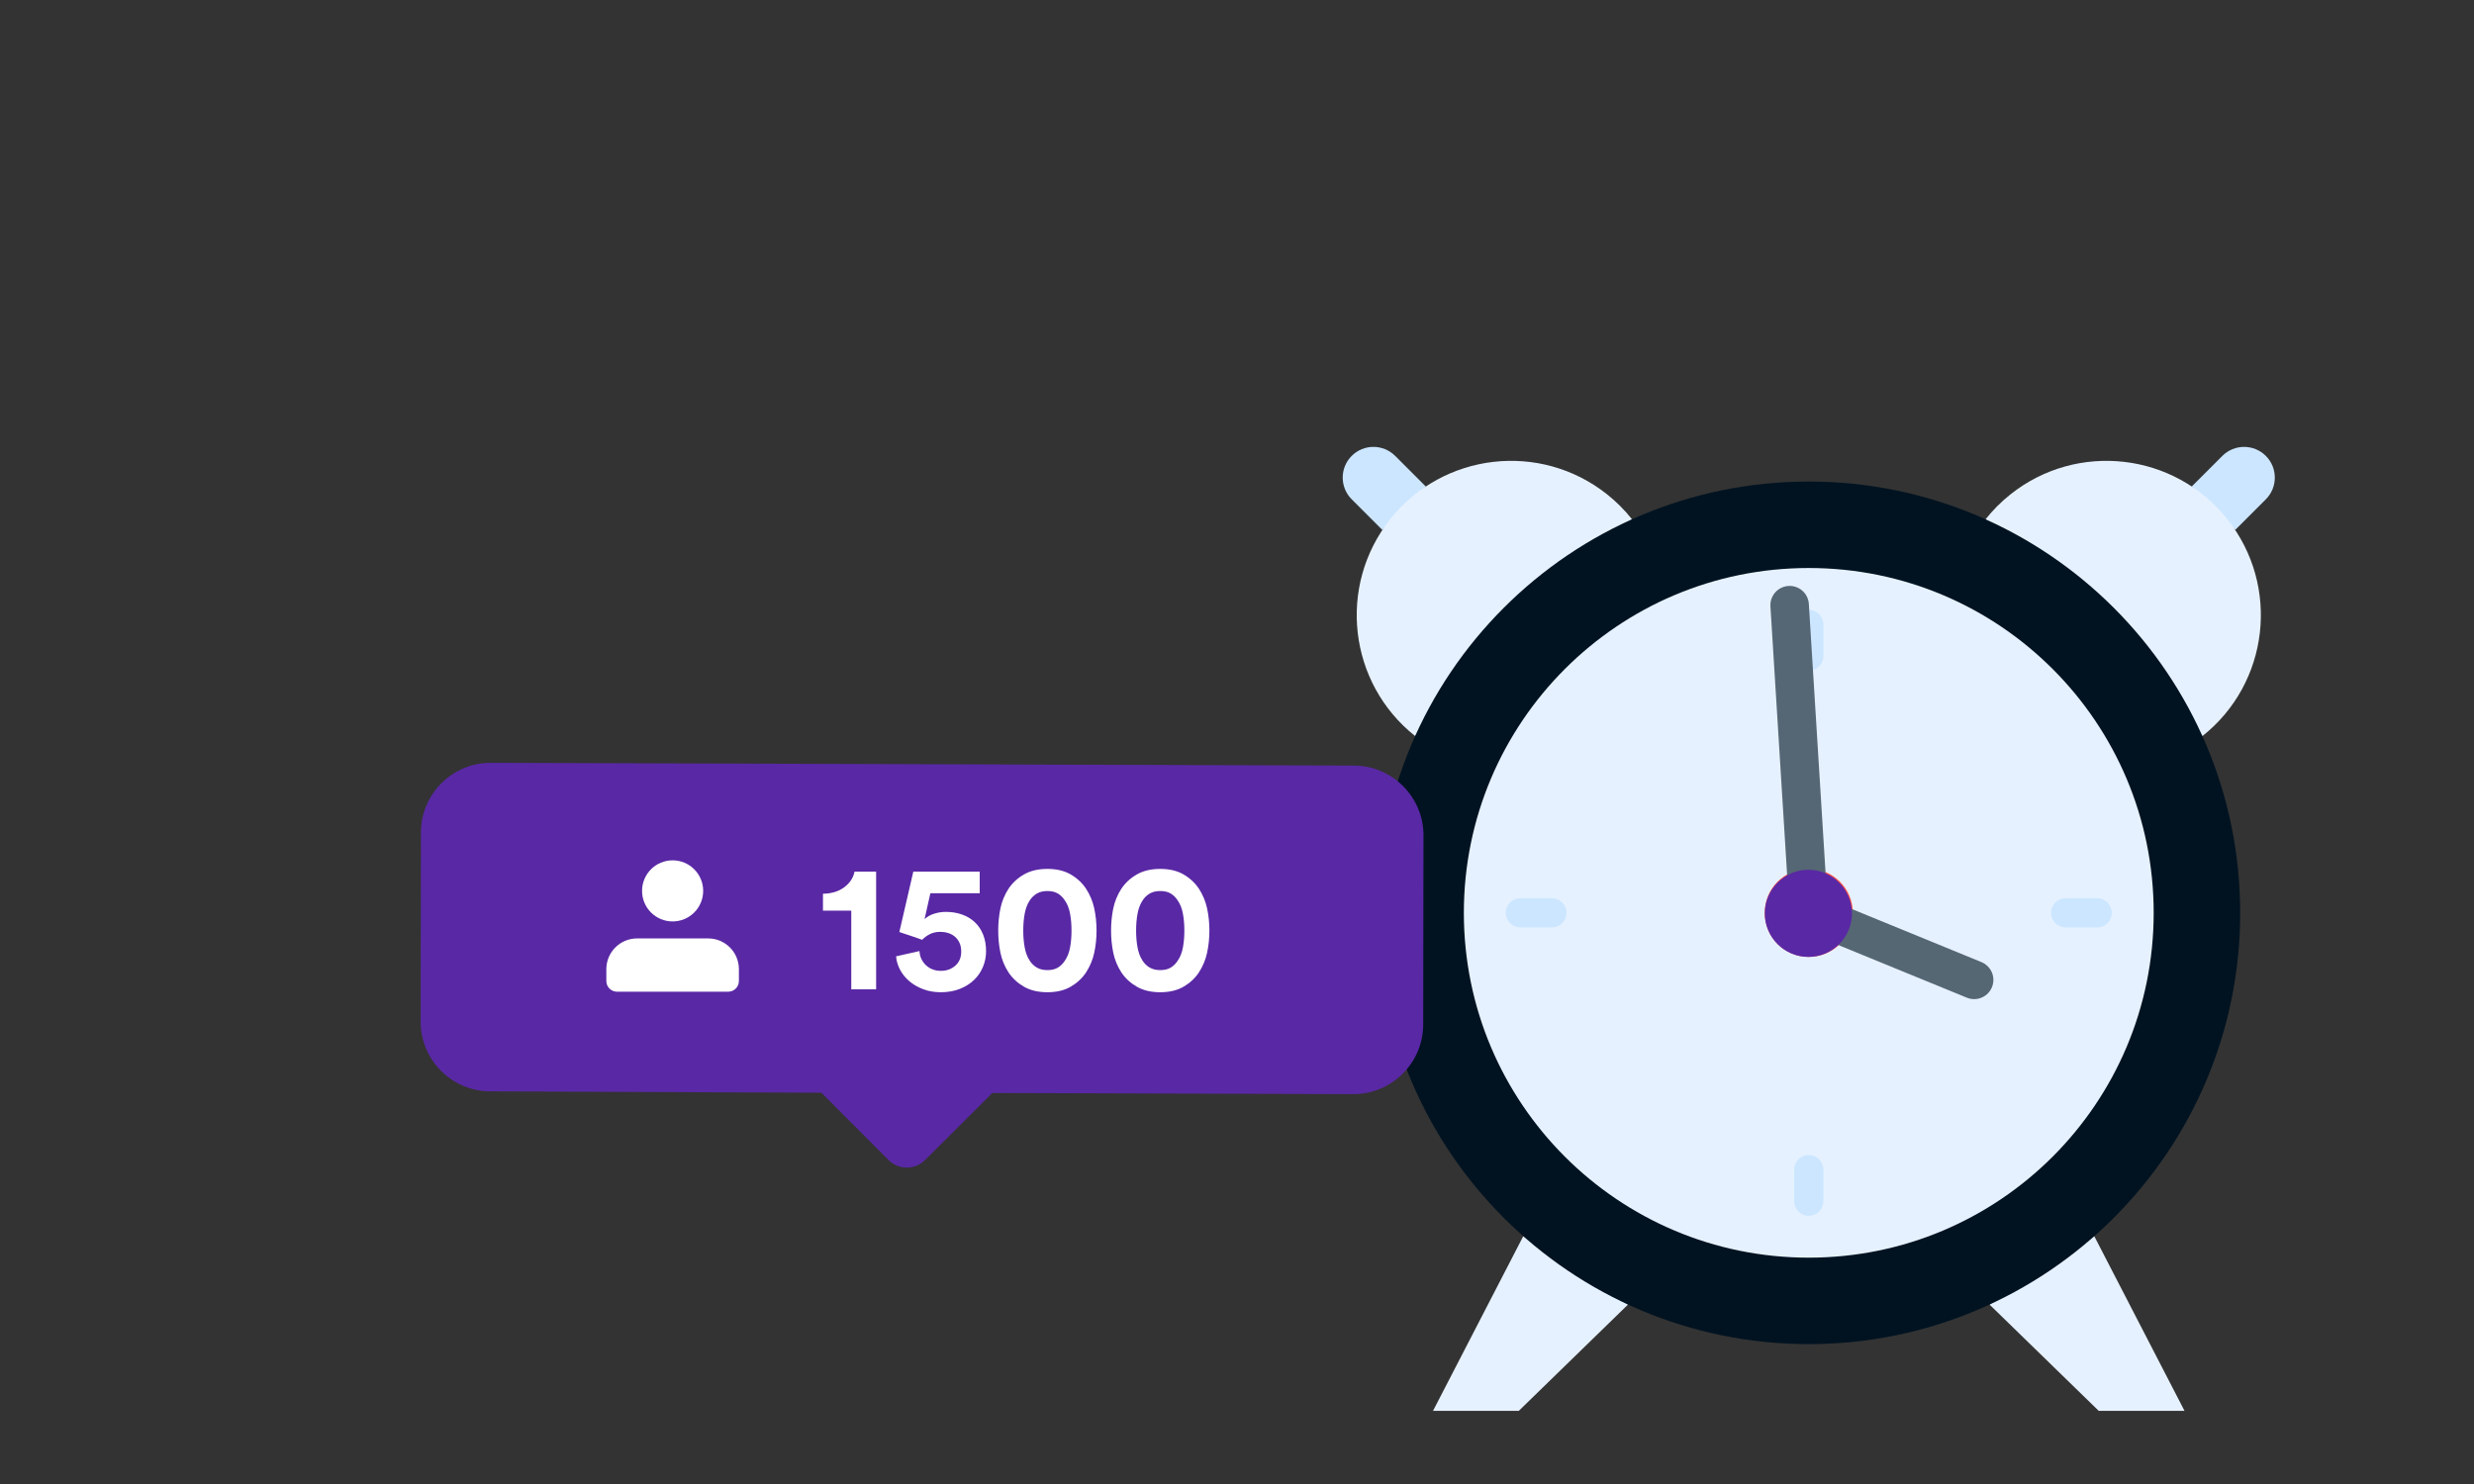
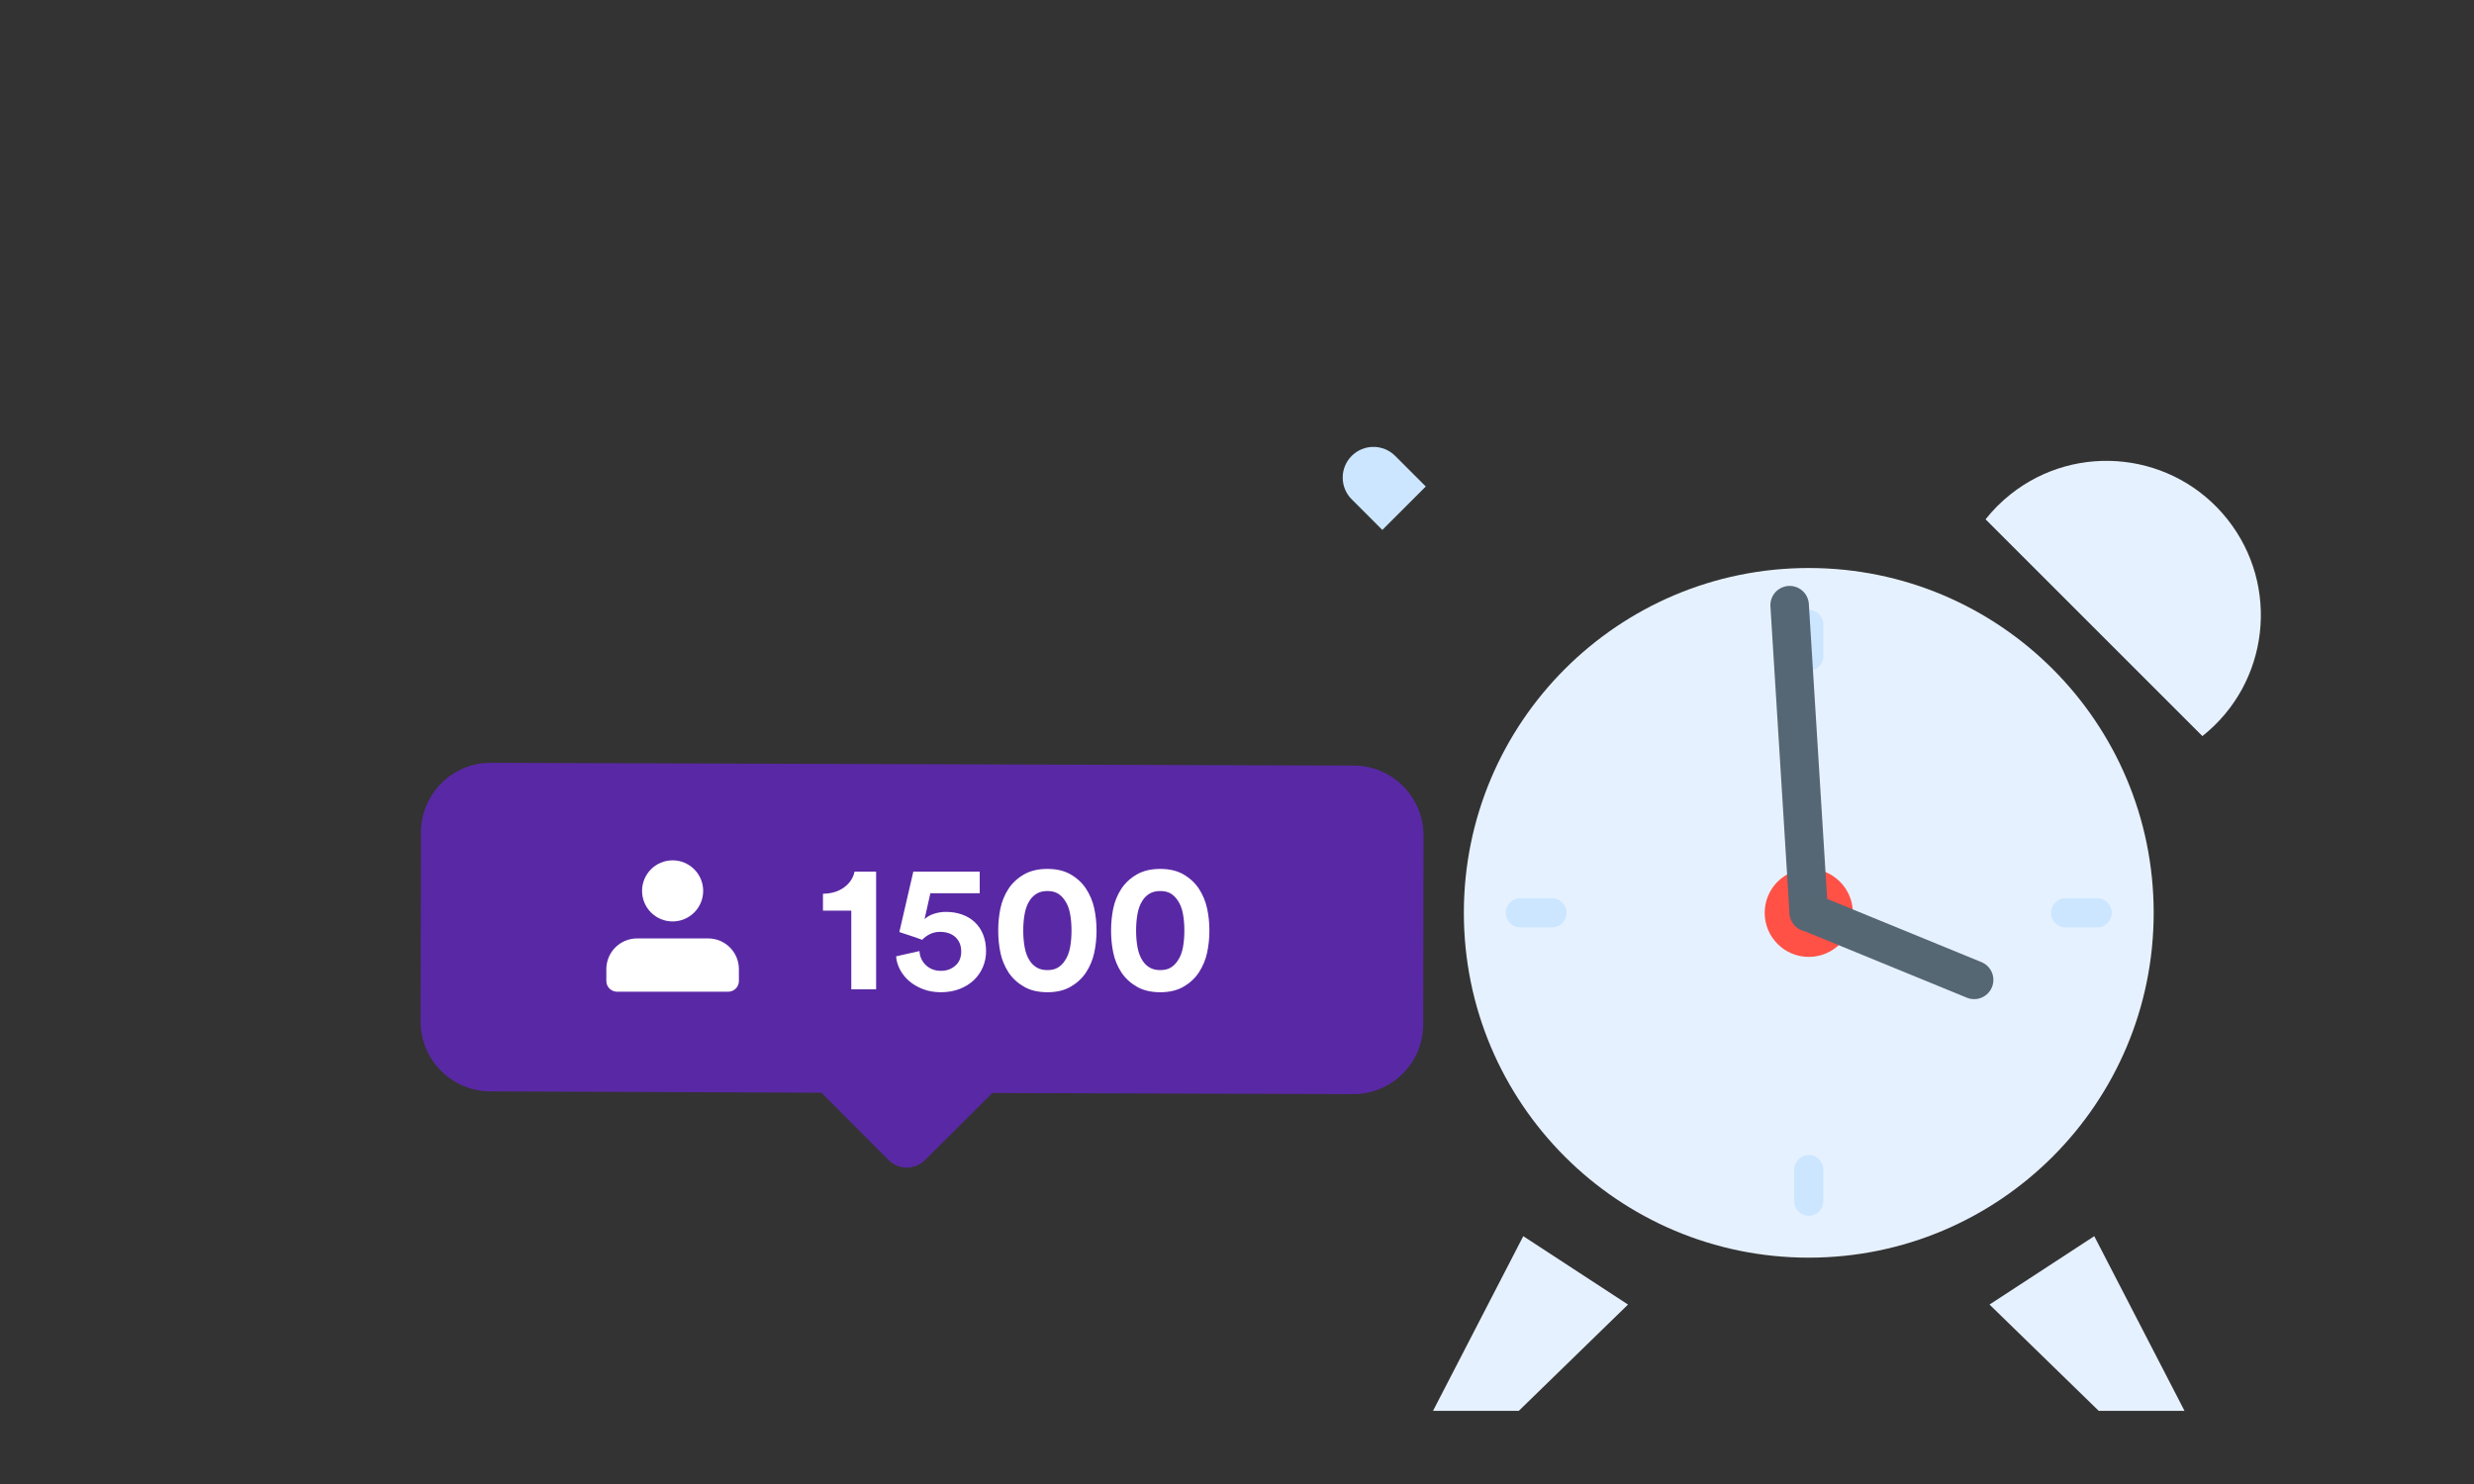
<svg xmlns="http://www.w3.org/2000/svg" style="content-visibility:visible;height:100%;transform:translate3d(0px, 0px, 0px);width:100%" viewBox="0 0 450 270">
  <rect x="0" y="0" width="450" height="270" fill="#333333" stroke="none" />
  <defs>
    <clipPath id="a">
      <rect width="420" height="270" />
    </clipPath>
  </defs>
  <g clip-path="url(#a)">
    <g transform="matrix(.38 0 0 .38 231.72 71.72)" display="block">
      <g transform="translate(122.81 444.95)">
        <path d="m46.67-9.08-52.284 50.9h-41.056l43.204-83.64 50.136 32.74z" fill="#e6f1ff" />
      </g>
      <g transform="translate(389.19 444.95)">
        <path d="m-46.67-9.08 52.283 50.9h41.057l-43.204-83.64-50.136 32.74z" fill="#e6f1ff" />
      </g>
      <g transform="translate(52.077 44.392)">
        <path d="m20.604-0.201-14.661-14.655c-5.744-5.743-15.056-5.743-20.8 0-5.744 5.741-5.746 15.05-0.004 20.794 0.001 0.002 0.002 0.003 0.004 0.005l14.656 14.657 20.805-20.801z" fill="#cce6ff" />
      </g>
      <g transform="translate(100.83 93.127)">
-         <path d="m-33.227 70.569c-31.974-25.353-37.341-71.824-11.988-103.8 25.352-31.974 71.824-37.341 103.8-11.989 4.441 3.522 8.462 7.544 11.985 11.986l-103.8 103.8z" fill="#e6f1ff" />
-       </g>
+         </g>
      <g transform="translate(459.92 44.393)">
-         <path d="m-20.601-0.202 14.655-14.655c5.745-5.741 15.056-5.741 20.801 0 5.743 5.741 5.746 15.05 0.005 20.794-0.002 0.002-0.004 0.003-0.005 0.005l-14.656 14.656-20.8-20.8z" fill="#cce6ff" />
-       </g>
+         </g>
      <g transform="translate(411.19 93.127)">
        <path d="m33.228 70.569c31.974-25.352 37.34-71.824 11.987-103.8-25.352-31.974-71.823-37.341-103.8-11.989-4.442 3.522-8.464 7.544-11.987 11.986l103.8 103.8z" fill="#e6f1ff" />
      </g>
      <g transform="translate(256 248.32)">
-         <path d="m0-206.5c114.05 0 206.5 92.454 206.5 206.5 0 114.05-92.453 206.5-206.5 206.5s-206.5-92.453-206.5-206.5c0-114.05 92.453-206.5 206.5-206.5z" fill="#011321" />
-       </g>
+         </g>
      <g transform="translate(256 248.32)">
        <path d="m0-165.1c91.18 0 165.1 73.916 165.1 165.1s-73.916 165.1-165.1 165.1-165.1-73.916-165.1-165.1 73.916-165.1 165.1-165.1z" fill="#e6f1ff" />
      </g>
      <g transform="translate(256 117.82)">
        <path d="m0 14.558c-3.866 0-7-3.134-7-7v-15.116c0-3.866 3.134-7 7-7s7 3.134 7 7v15.116c0 3.866-3.134 7-7 7z" fill="#cce6ff" />
      </g>
      <g transform="translate(256 378.82)">
        <path d="m0-14.558c3.866 0 7 3.135 7 7v15.116c0 3.866-3.134 7-7 7s-7-3.134-7-7v-15.116c0-3.865 3.134-7 7-7z" fill="#cce6ff" />
      </g>
      <g transform="translate(386.5 248.32)">
        <path d="m-14.559 0c0-3.866 3.134-7 7-7h15.119c3.866 0 7 3.134 7 7s-3.134 7-7 7h-15.119c-3.865-0.002-6.998-3.135-7-7z" fill="#cce6ff" />
      </g>
      <g transform="translate(125.5 248.32)">
        <path d="m14.56 0c-0.002 3.865-3.135 6.998-7 7h-15.12c-3.866 0-7-3.134-7-7s3.134-7 7-7h15.12c3.866 0 7 3.134 7 7z" fill="#cce6ff" />
      </g>
      <g transform="translate(256 248.32)">
        <path d="m0-21.096c11.65 0 21.096 9.445 21.096 21.096s-9.446 21.096-21.096 21.096c-11.651 0-21.096-9.445-21.096-21.096s9.445-21.096 21.096-21.096z" fill="#ff5146" />
      </g>
    </g>
    <g transform="matrix(.998 -.062 .062 .998 222.28 141.56)" display="block">
      <g>
        <path d="m105 31v-56" fill="#5928a5" />
        <path d="m105 31v-56" fill-opacity="0" stroke="#556674" stroke-linecap="round" stroke-width="7" />
      </g>
    </g>
    <g transform="matrix(-.379 .925 -.925 -.379 397.49 80.59)" display="block">
      <g>
        <path d="m105 31v-32.5" fill="#5928a5" />
        <path d="m105 31v-32.5" fill-opacity="0" stroke="#566774" stroke-linecap="round" stroke-width="7" />
      </g>
    </g>
    <g transform="translate(225 135)" display="block">
      <g transform="translate(103.93 31.176)">
-         <path d="m0-7.926c4.375 0 7.926 3.552 7.926 7.926s-3.552 7.926-7.926 7.926-7.926-3.552-7.926-7.926 3.552-7.926 7.926-7.926z" fill="#5928a5" />
-       </g>
+         </g>
    </g>
    <g transform="matrix(.829 -.559 .559 .829 17.88 51.938)" display="none" opacity=".001">
      <g transform="translate(13.025 11.397)" opacity="1">
        <path d="m10.496-9.838c-2.788-2.376-6.935-1.949-9.494 0.692l-1.002 1.033-1.003-1.033c-2.553-2.641-6.705-3.068-9.493-0.692-3.195 2.727-3.363 7.622-0.504 10.577l9.845 10.166c0.636 0.656 1.669 0.656 2.305 0l9.845-10.166c2.864-2.955 2.696-7.85-0.499-10.577z" fill="#5928a5" />
      </g>
    </g>
    <g transform="matrix(.829 -.559 .559 .829 17.873 51.926)" display="none" opacity="0">
      <g transform="translate(13.025 11.397)" opacity="1">
        <path d="m10.496-9.838c-2.788-2.376-6.935-1.949-9.494 0.692l-1.002 1.033-1.003-1.033c-2.553-2.641-6.705-3.068-9.493-0.692-3.195 2.727-3.363 7.622-0.504 10.577l9.845 10.166c0.636 0.656 1.669 0.656 2.305 0l9.845-10.166c2.864-2.955 2.696-7.85-0.499-10.577z" fill="#5928a5" />
      </g>
    </g>
    <g transform="matrix(.829 -.559 .559 .829 17.926 52.029)" display="none" opacity=".005">
      <g transform="translate(13.025 11.397)" opacity="1">
        <path d="m10.496-9.838c-2.788-2.376-6.935-1.949-9.494 0.692l-1.002 1.033-1.003-1.033c-2.553-2.641-6.705-3.068-9.493-0.692-3.195 2.727-3.363 7.622-0.504 10.577l9.845 10.166c0.636 0.656 1.669 0.656 2.305 0l9.845-10.166c2.864-2.955 2.696-7.85-0.499-10.577z" fill="#5928a5" />
      </g>
    </g>
    <g transform="matrix(.829 -.559 .559 .829 17.906 51.991)" display="none" opacity=".003">
      <g transform="translate(13.025 11.397)" opacity="1">
        <path d="m10.496-9.838c-2.788-2.376-6.935-1.949-9.494 0.692l-1.002 1.033-1.003-1.033c-2.553-2.641-6.705-3.068-9.493-0.692-3.195 2.727-3.363 7.622-0.504 10.577l9.845 10.166c0.636 0.656 1.669 0.656 2.305 0l9.845-10.166c2.864-2.955 2.696-7.85-0.499-10.577z" fill="#5928a5" />
      </g>
    </g>
    <g transform="matrix(.866 -.5 .5 .866 79.058 29.073)" display="none" opacity="0">
      <g transform="translate(13.025 11.397)" opacity="1">
        <path d="m10.496-9.838c-2.788-2.376-6.935-1.949-9.494 0.692l-1.002 1.033-1.003-1.033c-2.553-2.641-6.705-3.068-9.493-0.692-3.195 2.727-3.363 7.622-0.504 10.577l9.845 10.166c0.636 0.656 1.669 0.656 2.305 0l9.845-10.166c2.864-2.955 2.696-7.85-0.499-10.577z" fill="#5928a5" />
      </g>
    </g>
    <g transform="matrix(.866 -.5 .5 .866 79.049 29.201)" display="none" opacity=".005">
      <g transform="translate(13.025 11.397)" opacity="1">
        <path d="m10.496-9.838c-2.788-2.376-6.935-1.949-9.494 0.692l-1.002 1.033-1.003-1.033c-2.553-2.641-6.705-3.068-9.493-0.692-3.195 2.727-3.363 7.622-0.504 10.577l9.845 10.166c0.636 0.656 1.669 0.656 2.305 0l9.845-10.166c2.864-2.955 2.696-7.85-0.499-10.577z" fill="#5928a5" />
      </g>
    </g>
    <g transform="matrix(.866 -.5 .5 .866 79.053 29.153)" display="none" opacity=".003">
      <g transform="translate(13.025 11.397)" opacity="1">
        <path d="m10.496-9.838c-2.788-2.376-6.935-1.949-9.494 0.692l-1.002 1.033-1.003-1.033c-2.553-2.641-6.705-3.068-9.493-0.692-3.195 2.727-3.363 7.622-0.504 10.577l9.845 10.166c0.636 0.656 1.669 0.656 2.305 0l9.845-10.166c2.864-2.955 2.696-7.85-0.499-10.577z" fill="#5928a5" />
      </g>
    </g>
    <g transform="matrix(.866 -.5 .5 .866 79.055 29.116)" display="none" opacity=".002">
      <g transform="translate(13.025 11.397)" opacity="1">
        <path d="m10.496-9.838c-2.788-2.376-6.935-1.949-9.494 0.692l-1.002 1.033-1.003-1.033c-2.553-2.641-6.705-3.068-9.493-0.692-3.195 2.727-3.363 7.622-0.504 10.577l9.845 10.166c0.636 0.656 1.669 0.656 2.305 0l9.845-10.166c2.864-2.955 2.696-7.85-0.499-10.577z" fill="#5928a5" />
      </g>
    </g>
    <g transform="matrix(.978 .208 -.208 .978 53.734 44.392)" display="none" opacity=".003">
      <g transform="translate(13.025 11.397)" opacity="1">
        <path d="m10.496-9.838c-2.788-2.376-6.935-1.949-9.494 0.692l-1.002 1.033-1.003-1.033c-2.553-2.641-6.705-3.068-9.493-0.692-3.195 2.727-3.363 7.622-0.504 10.577l9.845 10.166c0.636 0.656 1.669 0.656 2.305 0l9.845-10.166c2.864-2.955 2.696-7.85-0.499-10.577z" fill="#5928a5" />
      </g>
    </g>
    <g transform="matrix(.978 .208 -.208 .978 53.728 44.359)" display="none" opacity=".002">
      <g transform="translate(13.025 11.397)" opacity="1">
        <path d="m10.496-9.838c-2.788-2.376-6.935-1.949-9.494 0.692l-1.002 1.033-1.003-1.033c-2.553-2.641-6.705-3.068-9.493-0.692-3.195 2.727-3.363 7.622-0.504 10.577l9.845 10.166c0.636 0.656 1.669 0.656 2.305 0l9.845-10.166c2.864-2.955 2.696-7.85-0.499-10.577z" fill="#5928a5" />
      </g>
    </g>
    <g transform="matrix(.978 .208 -.208 .978 53.724 44.335)" display="none" opacity=".001">
      <g transform="translate(13.025 11.397)" opacity="1">
        <path d="m10.496-9.838c-2.788-2.376-6.935-1.949-9.494 0.692l-1.002 1.033-1.003-1.033c-2.553-2.641-6.705-3.068-9.493-0.692-3.195 2.727-3.363 7.622-0.504 10.577l9.845 10.166c0.636 0.656 1.669 0.656 2.305 0l9.845-10.166c2.864-2.955 2.696-7.85-0.499-10.577z" fill="#5928a5" />
      </g>
    </g>
    <g transform="matrix(.978 .208 -.208 .978 53.721 44.321)" display="none" opacity="0">
      <g transform="translate(13.025 11.397)" opacity="1">
        <path d="m10.496-9.838c-2.788-2.376-6.935-1.949-9.494 0.692l-1.002 1.033-1.003-1.033c-2.553-2.641-6.705-3.068-9.493-0.692-3.195 2.727-3.363 7.622-0.504 10.577l9.845 10.166c0.636 0.656 1.669 0.656 2.305 0l9.845-10.166c2.864-2.955 2.696-7.85-0.499-10.577z" fill="#5928a5" />
      </g>
    </g>
    <g transform="matrix(.99 .139 -.139 .99 139.57 55.937)" display="none" opacity=".002">
      <g transform="translate(13.025 11.397)" opacity="1">
        <path d="m10.496-9.838c-2.788-2.376-6.935-1.949-9.494 0.692l-1.002 1.033-1.003-1.033c-2.553-2.641-6.705-3.068-9.493-0.692-3.195 2.727-3.363 7.622-0.504 10.577l9.845 10.166c0.636 0.656 1.669 0.656 2.305 0l9.845-10.166c2.864-2.955 2.696-7.85-0.499-10.577z" fill="#5928a5" />
      </g>
    </g>
    <g transform="matrix(.99 .139 -.139 .99 139.59 55.915)" display="none" opacity=".001">
      <g transform="translate(13.025 11.397)" opacity="1">
        <path d="m10.496-9.838c-2.788-2.376-6.935-1.949-9.494 0.692l-1.002 1.033-1.003-1.033c-2.553-2.641-6.705-3.068-9.493-0.692-3.195 2.727-3.363 7.622-0.504 10.577l9.845 10.166c0.636 0.656 1.669 0.656 2.305 0l9.845-10.166c2.864-2.955 2.696-7.85-0.499-10.577z" fill="#5928a5" />
      </g>
    </g>
    <g transform="matrix(.99 .139 -.139 .99 139.6 55.903)" display="none" opacity="0">
      <g transform="translate(13.025 11.397)" opacity="1">
-         <path d="m10.496-9.838c-2.788-2.376-6.935-1.949-9.494 0.692l-1.002 1.033-1.003-1.033c-2.553-2.641-6.705-3.068-9.493-0.692-3.195 2.727-3.363 7.622-0.504 10.577l9.845 10.166c0.636 0.656 1.669 0.656 2.305 0l9.845-10.166c2.864-2.955 2.696-7.85-0.499-10.577z" fill="#5928a5" />
-       </g>
+         </g>
    </g>
    <g transform="matrix(.99 .139 -.139 .99 139.53 56.006)" display="none" opacity=".005">
      <g transform="translate(13.025 11.397)" opacity="1">
        <path d="m10.496-9.838c-2.788-2.376-6.935-1.949-9.494 0.692l-1.002 1.033-1.003-1.033c-2.553-2.641-6.705-3.068-9.493-0.692-3.195 2.727-3.363 7.622-0.504 10.577l9.845 10.166c0.636 0.656 1.669 0.656 2.305 0l9.845-10.166c2.864-2.955 2.696-7.85-0.499-10.577z" fill="#5928a5" />
      </g>
    </g>
    <g transform="translate(44.5 139)" display="block">
      <g transform="translate(120.46 36.715)">
        <path d="m81.297-36.425-157-0.505c-6.974-0.011-12.688 5.687-12.698 12.66l-0.052 34.418c-0.011 6.974 5.686 12.689 12.66 12.7l60.24 0.248 12.2 12.236c1.835 1.841 4.814 1.845 6.655 0.01l12.236-12.199 65.672 0.209c6.974 0.011 12.689-5.687 12.699-12.66l0.052-34.419c0.011-6.973-5.686-12.688-12.66-12.698z" fill="#5928a5" />
      </g>
      <g transform="translate(77.844 36.585)">
        <path d="m6.464-4.847h-12.928c-3.088 0-5.592 2.503-5.592 5.591v2.158c0 1.075 0.872 1.945 1.946 1.945h20.219c1.075 0 1.946-0.87 1.946-1.945v-2.158c0-3.088-2.502-5.591-5.591-5.591z" fill="#fff" />
      </g>
      <g transform="translate(77.844 23.088)">
        <path d="m5.559 0c0 3.07-2.49 5.559-5.56 5.559-3.07 0-5.558-2.489-5.558-5.559s2.488-5.559 5.558-5.559c3.07 0 5.56 2.489 5.56 5.559z" fill="#fff" />
      </g>
    </g>
    <g transform="translate(185 180)" display="block">
      <g>
        <path d="m17.49-6.682c0.264 1.287 0.759 2.491 1.485 3.613 0.704 1.056 1.639 1.919 2.805 2.59 1.166 0.671 2.585 1.007 4.257 1.007 1.672 0 3.085-0.336 4.24-1.007 1.155-0.671 2.085-1.534 2.789-2.59 0.726-1.122 1.226-2.326 1.501-3.613 0.275-1.287 0.413-2.624 0.413-4.01 0-1.386-0.138-2.723-0.413-4.01-0.275-1.287-0.775-2.491-1.501-3.613-0.704-1.056-1.634-1.92-2.789-2.591-1.155-0.671-2.568-1.006-4.24-1.006-1.672 0-3.091 0.335-4.257 1.006-1.166 0.671-2.101 1.535-2.805 2.591-0.726 1.122-1.221 2.326-1.485 3.613-0.264 1.287-0.396 2.624-0.396 4.01 0 1.386 0.132 2.723 0.396 4.01zm4.422-7.095c0.176-0.935 0.473-1.722 0.891-2.36 0.33-0.528 0.759-0.952 1.287-1.271 0.528-0.319 1.177-0.478 1.947-0.478 0.792 0 1.441 0.159 1.947 0.478 0.506 0.319 0.924 0.743 1.254 1.271 0.44 0.638 0.748 1.425 0.924 2.36 0.176 0.935 0.264 1.963 0.264 3.085 0 1.122-0.088 2.15-0.264 3.085-0.176 0.935-0.484 1.722-0.924 2.36-0.33 0.528-0.748 0.951-1.254 1.27-0.506 0.319-1.155 0.479-1.947 0.479-0.77 0-1.419-0.16-1.947-0.479-0.528-0.319-0.957-0.742-1.287-1.27-0.418-0.638-0.715-1.425-0.891-2.36-0.176-0.935-0.264-1.963-0.264-3.085 0-1.122 0.088-2.15 0.264-3.085z" fill="#fff" />
      </g>
      <g>
        <path d="m-3.036-6.682c0.264 1.287 0.759 2.491 1.485 3.613 0.704 1.056 1.639 1.919 2.805 2.59 1.166 0.671 2.585 1.007 4.257 1.007 1.672 0 3.085-0.336 4.24-1.007 1.155-0.671 2.085-1.534 2.789-2.59 0.726-1.122 1.226-2.326 1.501-3.613 0.275-1.287 0.413-2.624 0.413-4.01 0-1.386-0.138-2.723-0.413-4.01-0.275-1.287-0.775-2.491-1.501-3.613-0.704-1.056-1.634-1.92-2.789-2.591-1.155-0.671-2.568-1.006-4.24-1.006-1.672 0-3.091 0.335-4.257 1.006-1.166 0.671-2.101 1.535-2.805 2.591-0.726 1.122-1.221 2.326-1.485 3.613-0.264 1.287-0.396 2.624-0.396 4.01 0 1.386 0.132 2.723 0.396 4.01zm4.422-7.095c0.176-0.935 0.473-1.722 0.891-2.36 0.33-0.528 0.759-0.952 1.287-1.271 0.528-0.319 1.177-0.478 1.947-0.478 0.792 0 1.441 0.159 1.947 0.478 0.506 0.319 0.924 0.743 1.254 1.271 0.44 0.638 0.748 1.425 0.924 2.36 0.176 0.935 0.264 1.963 0.264 3.085 0 1.122-0.088 2.15-0.264 3.085-0.176 0.935-0.484 1.722-0.924 2.36-0.33 0.528-0.748 0.951-1.254 1.27-0.506 0.319-1.155 0.479-1.947 0.479-0.77 0-1.419-0.16-1.947-0.479-0.528-0.319-0.957-0.742-1.287-1.27-0.418-0.638-0.715-1.425-0.891-2.36-0.176-0.935-0.264-1.963-0.264-3.085 0-1.122 0.088-2.15 0.264-3.085z" fill="#fff" />
      </g>
      <g>
        <path d="m-22.011-6.006c0.066 0.836 0.308 1.65 0.726 2.442 0.418 0.792 0.985 1.49 1.7 2.095 0.715 0.605 1.556 1.09 2.524 1.453 0.968 0.363 2.035 0.544 3.201 0.544 1.276 0 2.426-0.204 3.449-0.611 1.023-0.407 1.886-0.951 2.59-1.633 0.704-0.682 1.243-1.474 1.617-2.376s0.561-1.848 0.561-2.838c0-1.144-0.181-2.161-0.544-3.052-0.363-0.891-0.869-1.64-1.518-2.245-0.649-0.605-1.419-1.067-2.31-1.386-0.891-0.319-1.876-0.478-2.954-0.478-0.704 0-1.408 0.11-2.112 0.33-0.704 0.22-1.287 0.55-1.749 0.99l1.056-4.719h8.976v-3.927h-12.078l-2.541 10.989c0.11 0.044 0.369 0.132 0.776 0.264 0.407 0.132 0.841 0.275 1.303 0.429 0.462 0.154 0.897 0.302 1.304 0.445 0.407 0.143 0.665 0.237 0.775 0.281 0.352-0.396 0.809-0.737 1.37-1.023 0.561-0.286 1.204-0.429 1.93-0.429 0.484 0 0.957 0.071 1.419 0.214 0.462 0.143 0.869 0.363 1.221 0.66 0.352 0.297 0.633 0.671 0.842 1.122 0.209 0.451 0.313 0.985 0.313 1.601 0 1.078-0.357 1.93-1.072 2.557-0.715 0.627-1.59 0.941-2.624 0.941-0.572 0-1.089-0.093-1.551-0.28-0.462-0.187-0.863-0.446-1.204-0.776-0.341-0.33-0.611-0.71-0.809-1.139s-0.308-0.896-0.33-1.402c0 0-4.257 0.957-4.257 0.957z" fill="#fff" />
      </g>
      <g>
        <path d="m-25.64 0v-21.417h-3.927c-0.22 1.122-0.842 2.068-1.865 2.838-1.023 0.77-2.315 1.166-3.877 1.188v3.069h5.148v14.322h4.521z" fill="#fff" />
      </g>
    </g>
  </g>
</svg>